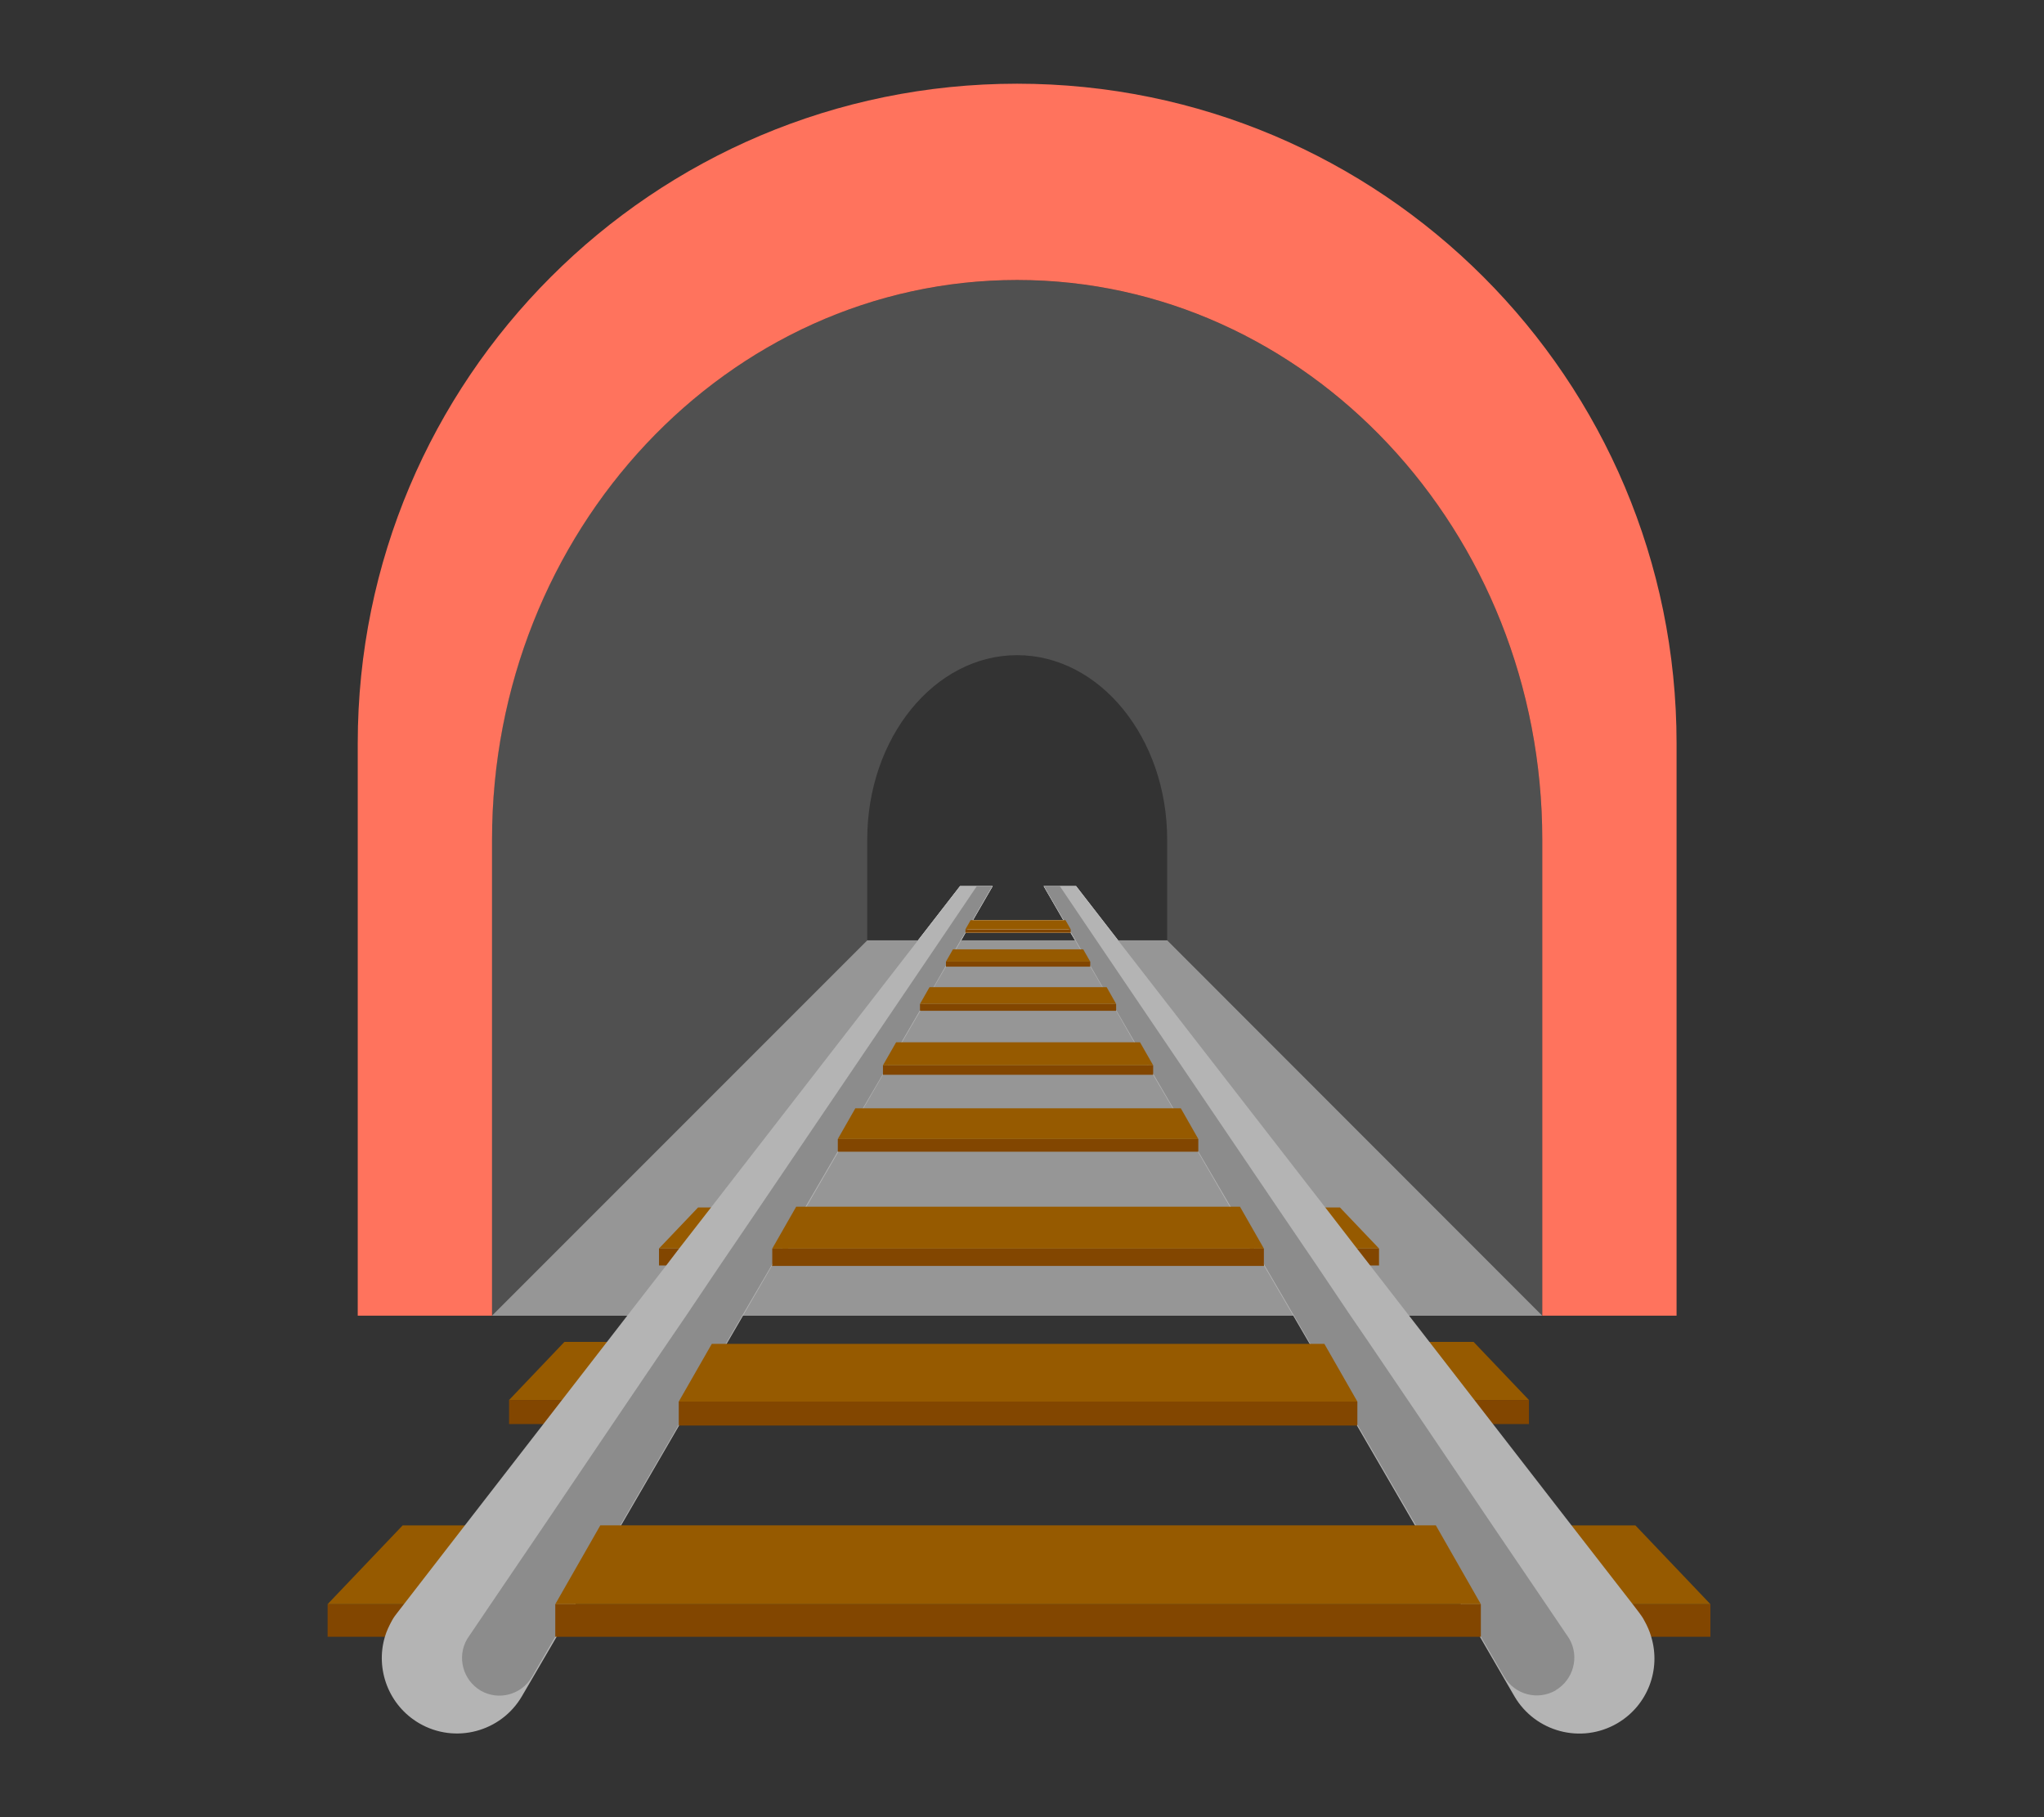
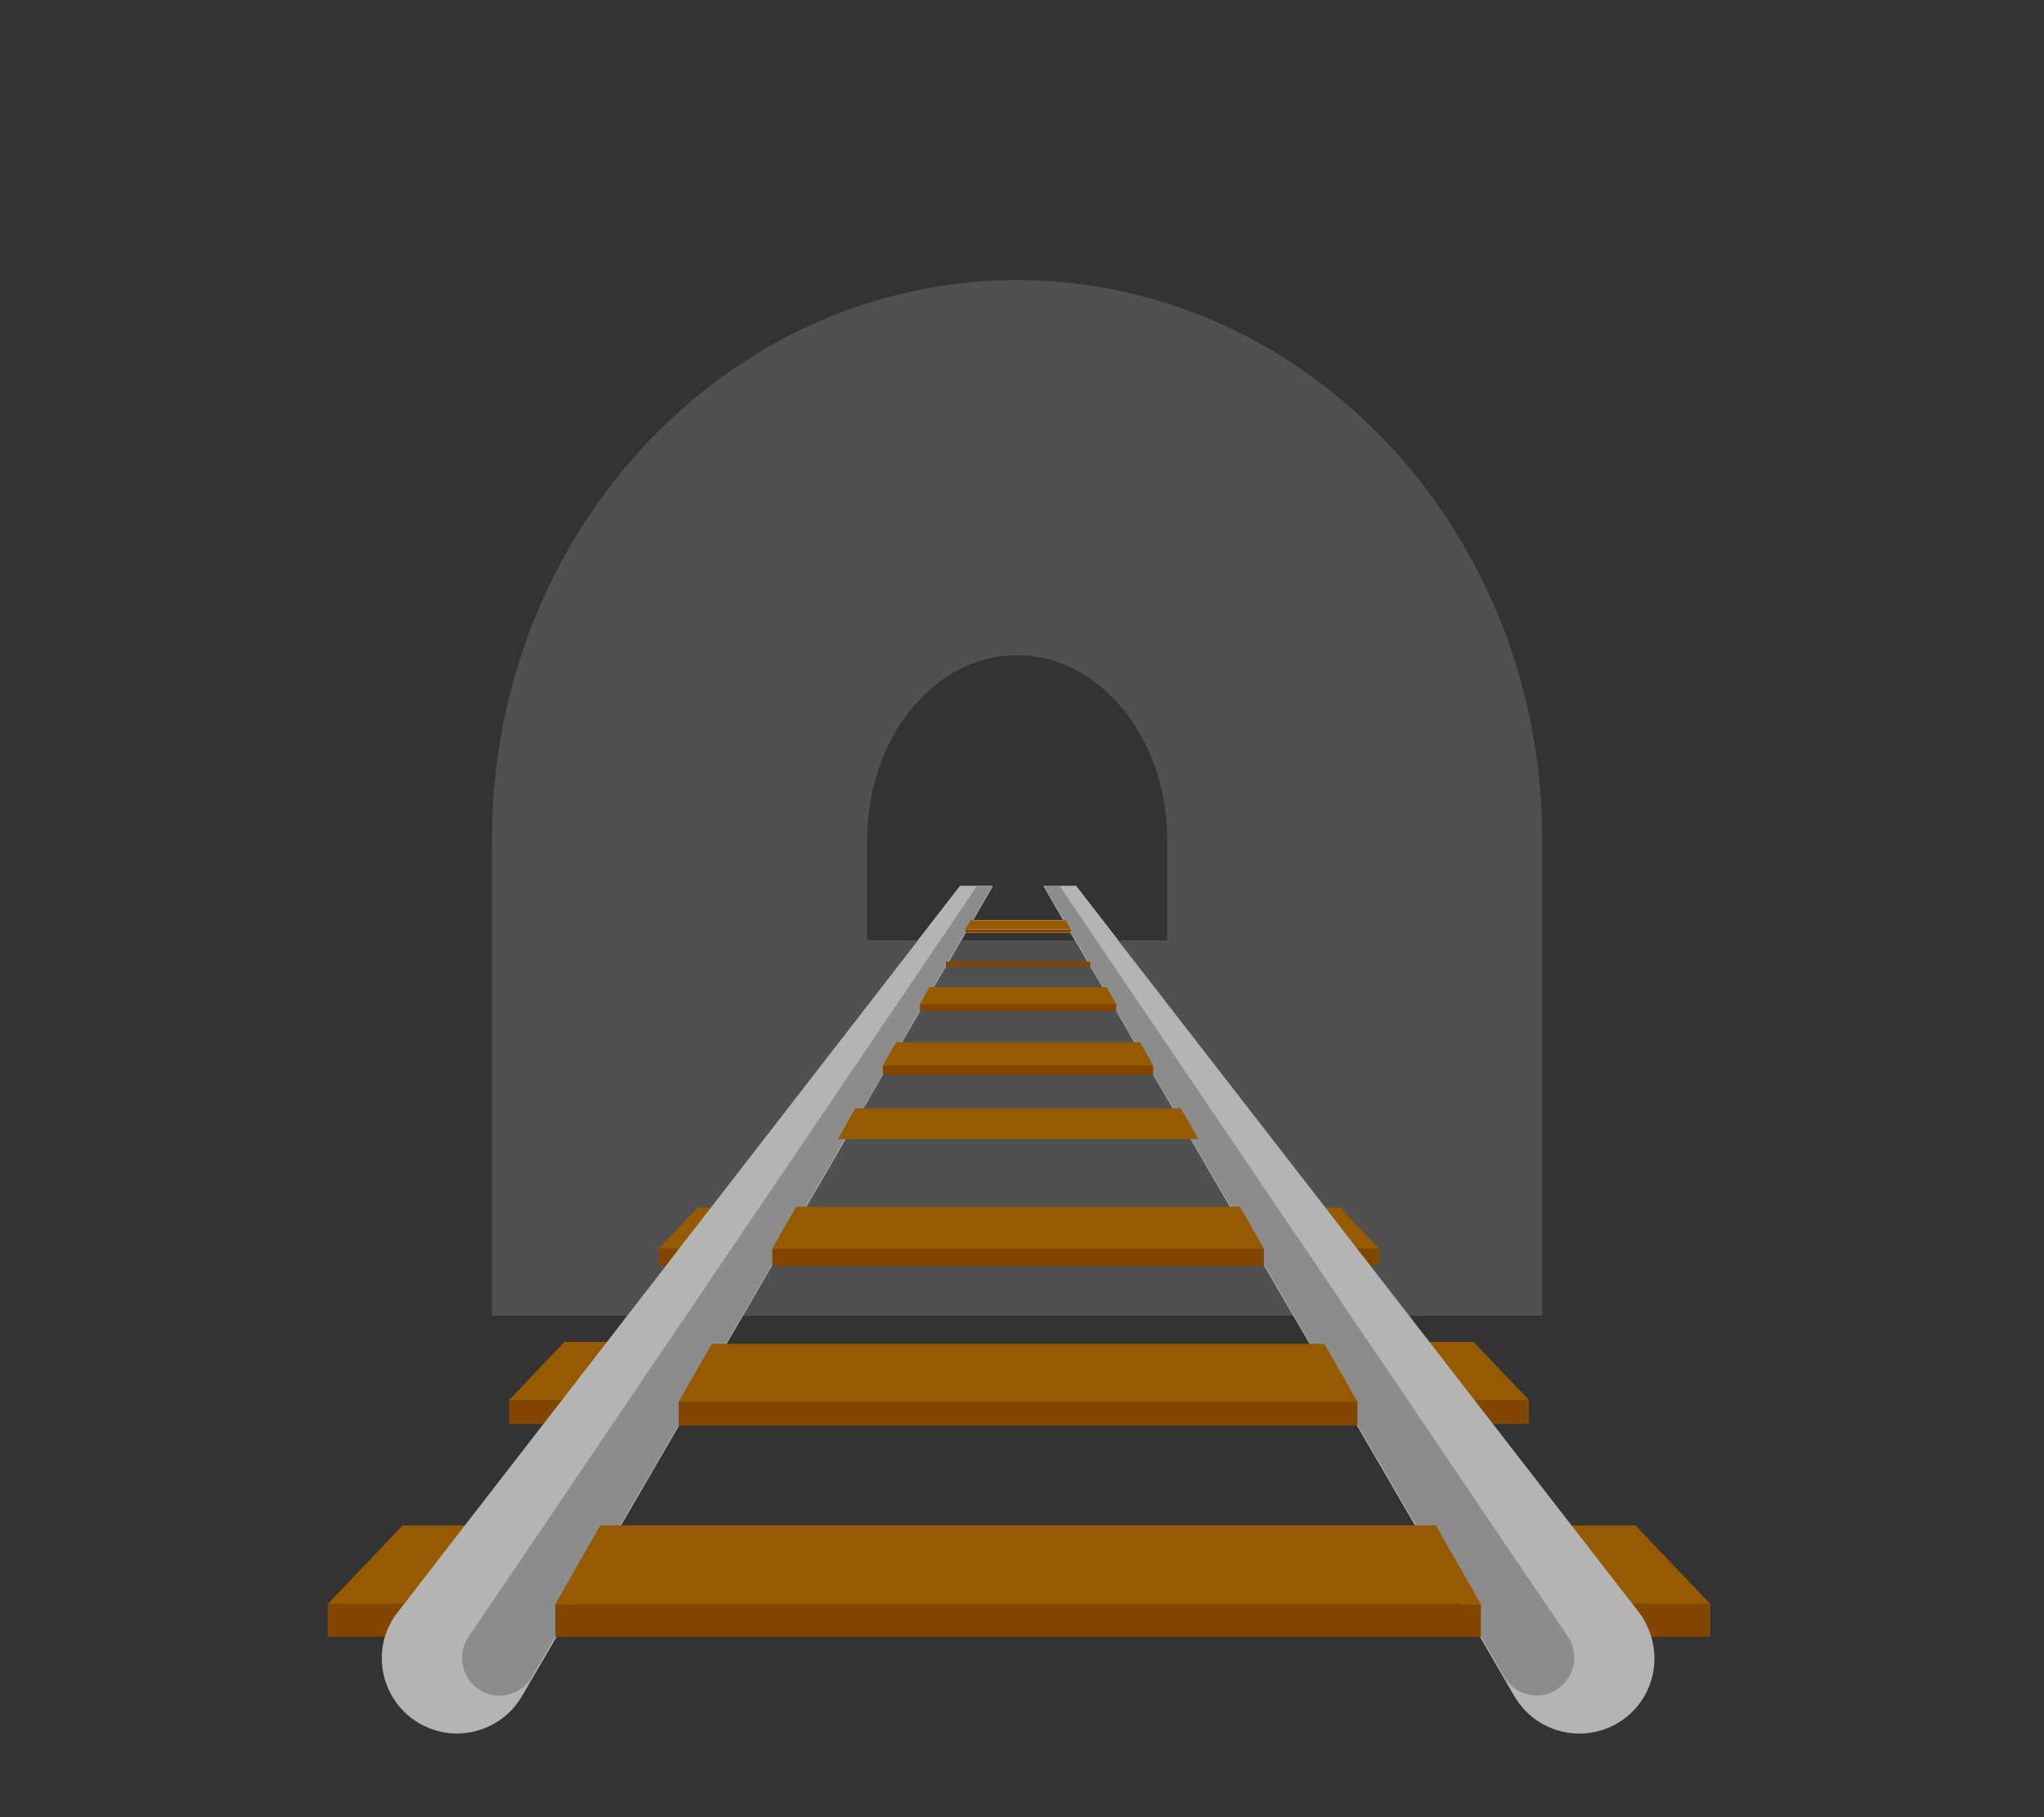
<svg xmlns="http://www.w3.org/2000/svg" id="Layer_2" data-name="Layer 2" viewBox="0 0 540 480">
  <rect x="0" y="0" width="540" height="480" fill="#333333" stroke="none" />
  <defs>
    <style>
      .cls-1 {
        fill: #ff735d;
      }

      .cls-1, .cls-2, .cls-3, .cls-4, .cls-5, .cls-6, .cls-7, .cls-8, .cls-9 {
        stroke-width: 0px;
      }

      .cls-2 {
        fill: #8c8c8c;
      }

      .cls-3 {
        fill: #505050;
      }

      .cls-4 {
        fill: #824600;
      }

      .cls-5 {
        fill: none;
      }

      .cls-6 {
        fill: #fff;
      }

      .cls-7 {
        fill: #969696;
      }

      .cls-8 {
        fill: #965a00;
      }

      .cls-9 {
        fill: #b4b4b4;
      }
    </style>
  </defs>
  <g id="Layer_2-2" data-name="Layer 2">
    <g>
      <rect class="cls-5" width="540" height="480" />
      <g>
        <path class="cls-3" d="m280.93,243.06h-23.89l-1.43,2.42h26.74l-1.43-2.42Zm0,0h-23.89l-1.43,2.42h26.74l-1.43-2.42Zm0,0h-23.89l5.21-9h-.12l-5.21,9-1.43,2.42h26.87l-1.43-2.42Zm.06,0l-5.21-9h-.06l5.21,9h-23.89l5.21-9h-.12l-5.21,9-1.43,2.42h26.93l-1.43-2.42Zm-12.29-169.08c-76.51,0-138.74,66.27-138.74,147.79v125.77h277.48v-125.77c0-81.53-62.23-147.79-138.74-147.79Zm15.33,174.41h-30.09l1.12-1.98h27.8l1.18,1.98Zm11.36,0l-11.11-14.33h-8.57l5.21,9h-23.89l5.21-9h-8.62l-11.11,14.33h-13.4v-26.62c0-26.87,17.75-48.71,39.59-48.71s39.65,21.84,39.65,48.71v26.62h-12.97Zm-14.4-5.33l-5.21-9h-.06l5.21,9h-23.89l5.21-9h-.12l-5.21,9-1.43,2.42h26.93l-1.43-2.42Zm-.06,0h-23.89l5.21-9h-.12l-5.21,9-1.43,2.42h26.87l-1.43-2.42Zm0,0h-23.89l-1.43,2.42h26.74l-1.43-2.42Z" />
        <path class="cls-6" d="m284.29,234.06h-8.57l5.21,9h-23.89l5.21-9h-8.62l-11.11,14.33h11.42l1.12-1.98h27.8l1.18,1.98h11.36l-11.11-14.33Z" />
-         <polygon class="cls-7" points="407.45 347.54 129.97 347.54 229.12 248.39 308.36 248.39 407.45 347.54" />
        <g>
          <polygon class="cls-4" points="208.19 329.78 205.58 334.26 174.1 334.26 174.1 329.78 208.19 329.78" />
          <polygon class="cls-8" points="214.48 318.95 208.19 329.78 174.1 329.78 184.42 318.95 214.48 318.95" />
        </g>
        <g>
          <polygon class="cls-4" points="330.24 329.78 332.84 334.26 364.32 334.26 364.32 329.78 330.24 329.78" />
          <polygon class="cls-8" points="323.94 318.95 330.24 329.78 364.32 329.78 354 318.95 323.94 318.95" />
        </g>
        <g>
          <polygon class="cls-4" points="152.01 423.73 147.01 432.34 86.55 432.34 86.55 423.73 152.01 423.73" />
          <polygon class="cls-8" points="164.1 402.92 152.01 423.73 86.55 423.73 106.38 402.92 164.1 402.92" />
        </g>
        <g>
          <polygon class="cls-4" points="182.77 369.81 179.08 376.16 134.49 376.16 134.49 369.81 182.77 369.81" />
          <polygon class="cls-8" points="191.69 354.46 182.77 369.81 134.49 369.81 149.11 354.46 191.69 354.46" />
        </g>
        <g>
          <polygon class="cls-4" points="355.65 369.81 359.34 376.16 403.93 376.16 403.93 369.81 355.65 369.81" />
          <polygon class="cls-8" points="346.73 354.46 355.65 369.81 403.93 369.81 389.31 354.46 346.73 354.46" />
        </g>
        <g>
          <path class="cls-9" d="m253.63,234.06l-11.11,14.33-54.67,70.55-8.44,10.86-3.41,4.47-10.3,13.28-5.33,6.89-11.91,15.38-4.9,6.33-20.72,26.74-16.13,20.85-1.68,2.17c-.5.62-1.05,1.36-1.49,2.17-.74,1.37-1.43,2.79-1.86,4.28-2.55,8.56.99,18.12,9.06,22.83,9.49,5.53,21.66,2.3,27.18-7.2l9.12-15.63,4.96-8.62,12.1-20.85,15.32-26.37,3.66-6.27,8.87-15.26,4.34-7.45,7.7-13.28,2.61-4.47,6.33-10.86.12-.18,8.44-14.52,1.92-3.35,4.71-8.13,5.15-8.87,1.49-2.48,3.54-6.08,4.84-8.32.99-1.8,2.61-4.47,3.17-5.4.81-1.36,1.86-3.23,1.37-2.36,1.12-1.98h.06l.5-.93,1.43-2.42,5.21-9h-8.62Z" />
-           <path class="cls-2" d="m262.13,234.06l-5.21,9-1.43,2.42-.43.75-1.31,2.17-1.36,2.36-1.86,3.23-.62,1.05-3.29,5.71-2.61,4.47-.99,1.68-4.9,8.44-3.54,6.08-1.3,2.24-5.34,9.12-4.72,8.13-1.86,3.17-8.56,14.71-.12.18-6.27,10.86-2.42,4.1-.19.38-7.76,13.28-4.34,7.45-8.87,15.26-3.54,6.08-15.45,26.56-12.16,20.85-4.97,8.5-.06.13-6.14,10.55c-2.73,4.71-8.81,6.33-13.52,3.6-4.72-2.79-6.33-8.88-3.6-13.59.12-.19.25-.37.37-.56l5.83-8.62,14.15-20.85,18.06-26.74,4.28-6.33,10.43-15.38,4.71-6.89,8.93-13.28,3.04-4.47,7.38-10.86,47.78-70.55,9.68-14.33h4.09Z" />
+           <path class="cls-2" d="m262.13,234.06l-5.21,9-1.43,2.42-.43.75-1.31,2.17-1.36,2.36-1.86,3.23-.62,1.05-3.29,5.71-2.61,4.47-.99,1.68-4.9,8.44-3.54,6.08-1.3,2.24-5.34,9.12-4.72,8.13-1.86,3.17-8.56,14.71-.12.18-6.27,10.86-2.42,4.1-.19.38-7.76,13.28-4.34,7.45-8.87,15.26-3.54,6.08-15.45,26.56-12.16,20.85-4.97,8.5-.06.13-6.14,10.55c-2.73,4.71-8.81,6.33-13.52,3.6-4.72-2.79-6.33-8.88-3.6-13.59.12-.19.25-.37.37-.56l5.83-8.62,14.15-20.85,18.06-26.74,4.28-6.33,10.43-15.38,4.71-6.89,8.93-13.28,3.04-4.47,7.38-10.86,47.78-70.55,9.68-14.33h4.09" />
        </g>
        <g>
          <polygon class="cls-4" points="386.42 423.73 391.41 432.34 451.87 432.34 451.87 423.73 386.42 423.73" />
          <polygon class="cls-8" points="374.32 402.92 386.42 423.73 451.87 423.73 432.05 402.92 374.32 402.92" />
        </g>
        <g>
          <path class="cls-9" d="m436.24,432.36c-.43-1.49-1.05-2.91-1.86-4.34-.37-.75-.93-1.49-1.43-2.17l-1.61-2.11-16.19-20.85-20.72-26.74-4.9-6.33-11.91-15.38-5.34-6.89-10.3-13.28-3.48-4.47-8.38-10.86-54.73-70.55-11.11-14.33h-8.57l5.21,9,1.43,2.42.5.87v.07l1.18,1.98,1.36,2.36,1.86,3.23.74,1.24,3.23,5.52,2.55,4.47,1.05,1.8h.06l4.78,8.32,3.54,6.08,1.43,2.42v.07l5.21,8.87,4.72,8.13,1.92,3.35,8.44,14.52.12.18,6.33,10.86,2.55,4.4v.07l7.76,13.28,4.34,7.45,8.87,15.26,3.6,6.27,15.32,26.37,12.16,20.85,5.03,8.62,9.06,15.63c5.52,9.49,17.68,12.72,27.18,7.2,8.07-4.71,11.6-14.21,9-22.83Z" />
          <path class="cls-2" d="m410.99,446.51c-4.78,2.73-10.8,1.12-13.59-3.6l-6.14-10.55-5.03-8.62-12.16-20.85-15.45-26.56-3.54-6.08-8.87-15.26-4.34-7.45-7.76-13.28-.18-.38-2.42-4.1-6.27-10.86-.12-.18-8.5-14.52v-.06l-1.92-3.29-4.72-8.13-5.33-9.12-1.3-2.24-3.54-6.08-4.9-8.44-.99-1.68-2.61-4.47-3.29-5.71-.62-1.05-1.86-3.23-1.36-2.36-1.3-2.17-.44-.75-1.43-2.42-5.21-9h4.16l9.68,14.33,47.78,70.55,7.38,10.86,3.04,4.47,8.93,13.28,4.72,6.89,10.42,15.38,4.28,6.33,18.05,26.74,14.15,20.85,5.83,8.62c.12.19.25.37.37.56,2.73,4.71,1.12,10.8-3.6,13.59Z" />
        </g>
        <g>
          <rect class="cls-4" x="146.7" y="423.73" width="244.52" height="8.62" />
          <polygon class="cls-8" points="379.33 402.91 158.6 402.91 146.7 423.73 391.22 423.73 379.33 402.91" />
        </g>
        <g>
          <rect class="cls-4" x="249.91" y="254" width="38.12" height="1.34" />
-           <polygon class="cls-8" points="286.17 250.76 251.76 250.76 249.91 254 288.02 254 286.17 250.76" />
        </g>
        <g>
          <rect class="cls-4" x="179.32" y="370.22" width="179.28" height="6.33" />
          <polygon class="cls-8" points="349.88 354.97 188.05 354.97 179.32 370.22 358.6 370.22 349.88 354.97" />
        </g>
        <g>
          <rect class="cls-4" x="204.02" y="329.81" width="129.88" height="4.58" />
          <polygon class="cls-8" points="327.59 318.75 210.34 318.75 204.02 329.81 333.91 329.81 327.59 318.75" />
        </g>
        <g>
-           <rect class="cls-4" x="221.34" y="300.86" width="95.24" height="3.36" />
          <polygon class="cls-8" points="311.96 292.75 225.97 292.75 221.34 300.86 316.58 300.86 311.96 292.75" />
        </g>
        <g>
          <rect class="cls-4" x="233.27" y="281.39" width="71.38" height="2.51" />
          <polygon class="cls-8" points="301.18 275.32 236.74 275.32 233.27 281.39 304.65 281.39 301.18 275.32" />
        </g>
        <g>
          <rect class="cls-4" x="243.05" y="265.18" width="51.82" height="1.82" />
          <polygon class="cls-8" points="292.36 260.75 245.57 260.75 243.05 265.18 294.87 265.18 292.36 260.75" />
        </g>
-         <path class="cls-1" d="m268.72,22.11c-96.22,0-174.21,78.03-174.21,174.25v151.17h35.48v-125.74c0-81.52,62.24-147.83,138.73-147.83s138.73,66.31,138.73,147.83v125.74h35.48v-151.17c0-96.22-77.98-174.25-174.21-174.25Z" />
        <g>
          <rect class="cls-4" x="255.06" y="245.47" width="27.8" height=".93" />
          <polygon class="cls-8" points="282.86 245.47 255.06 245.47 256.42 243.06 281.49 243.06 282.86 245.47" />
        </g>
      </g>
    </g>
  </g>
</svg>